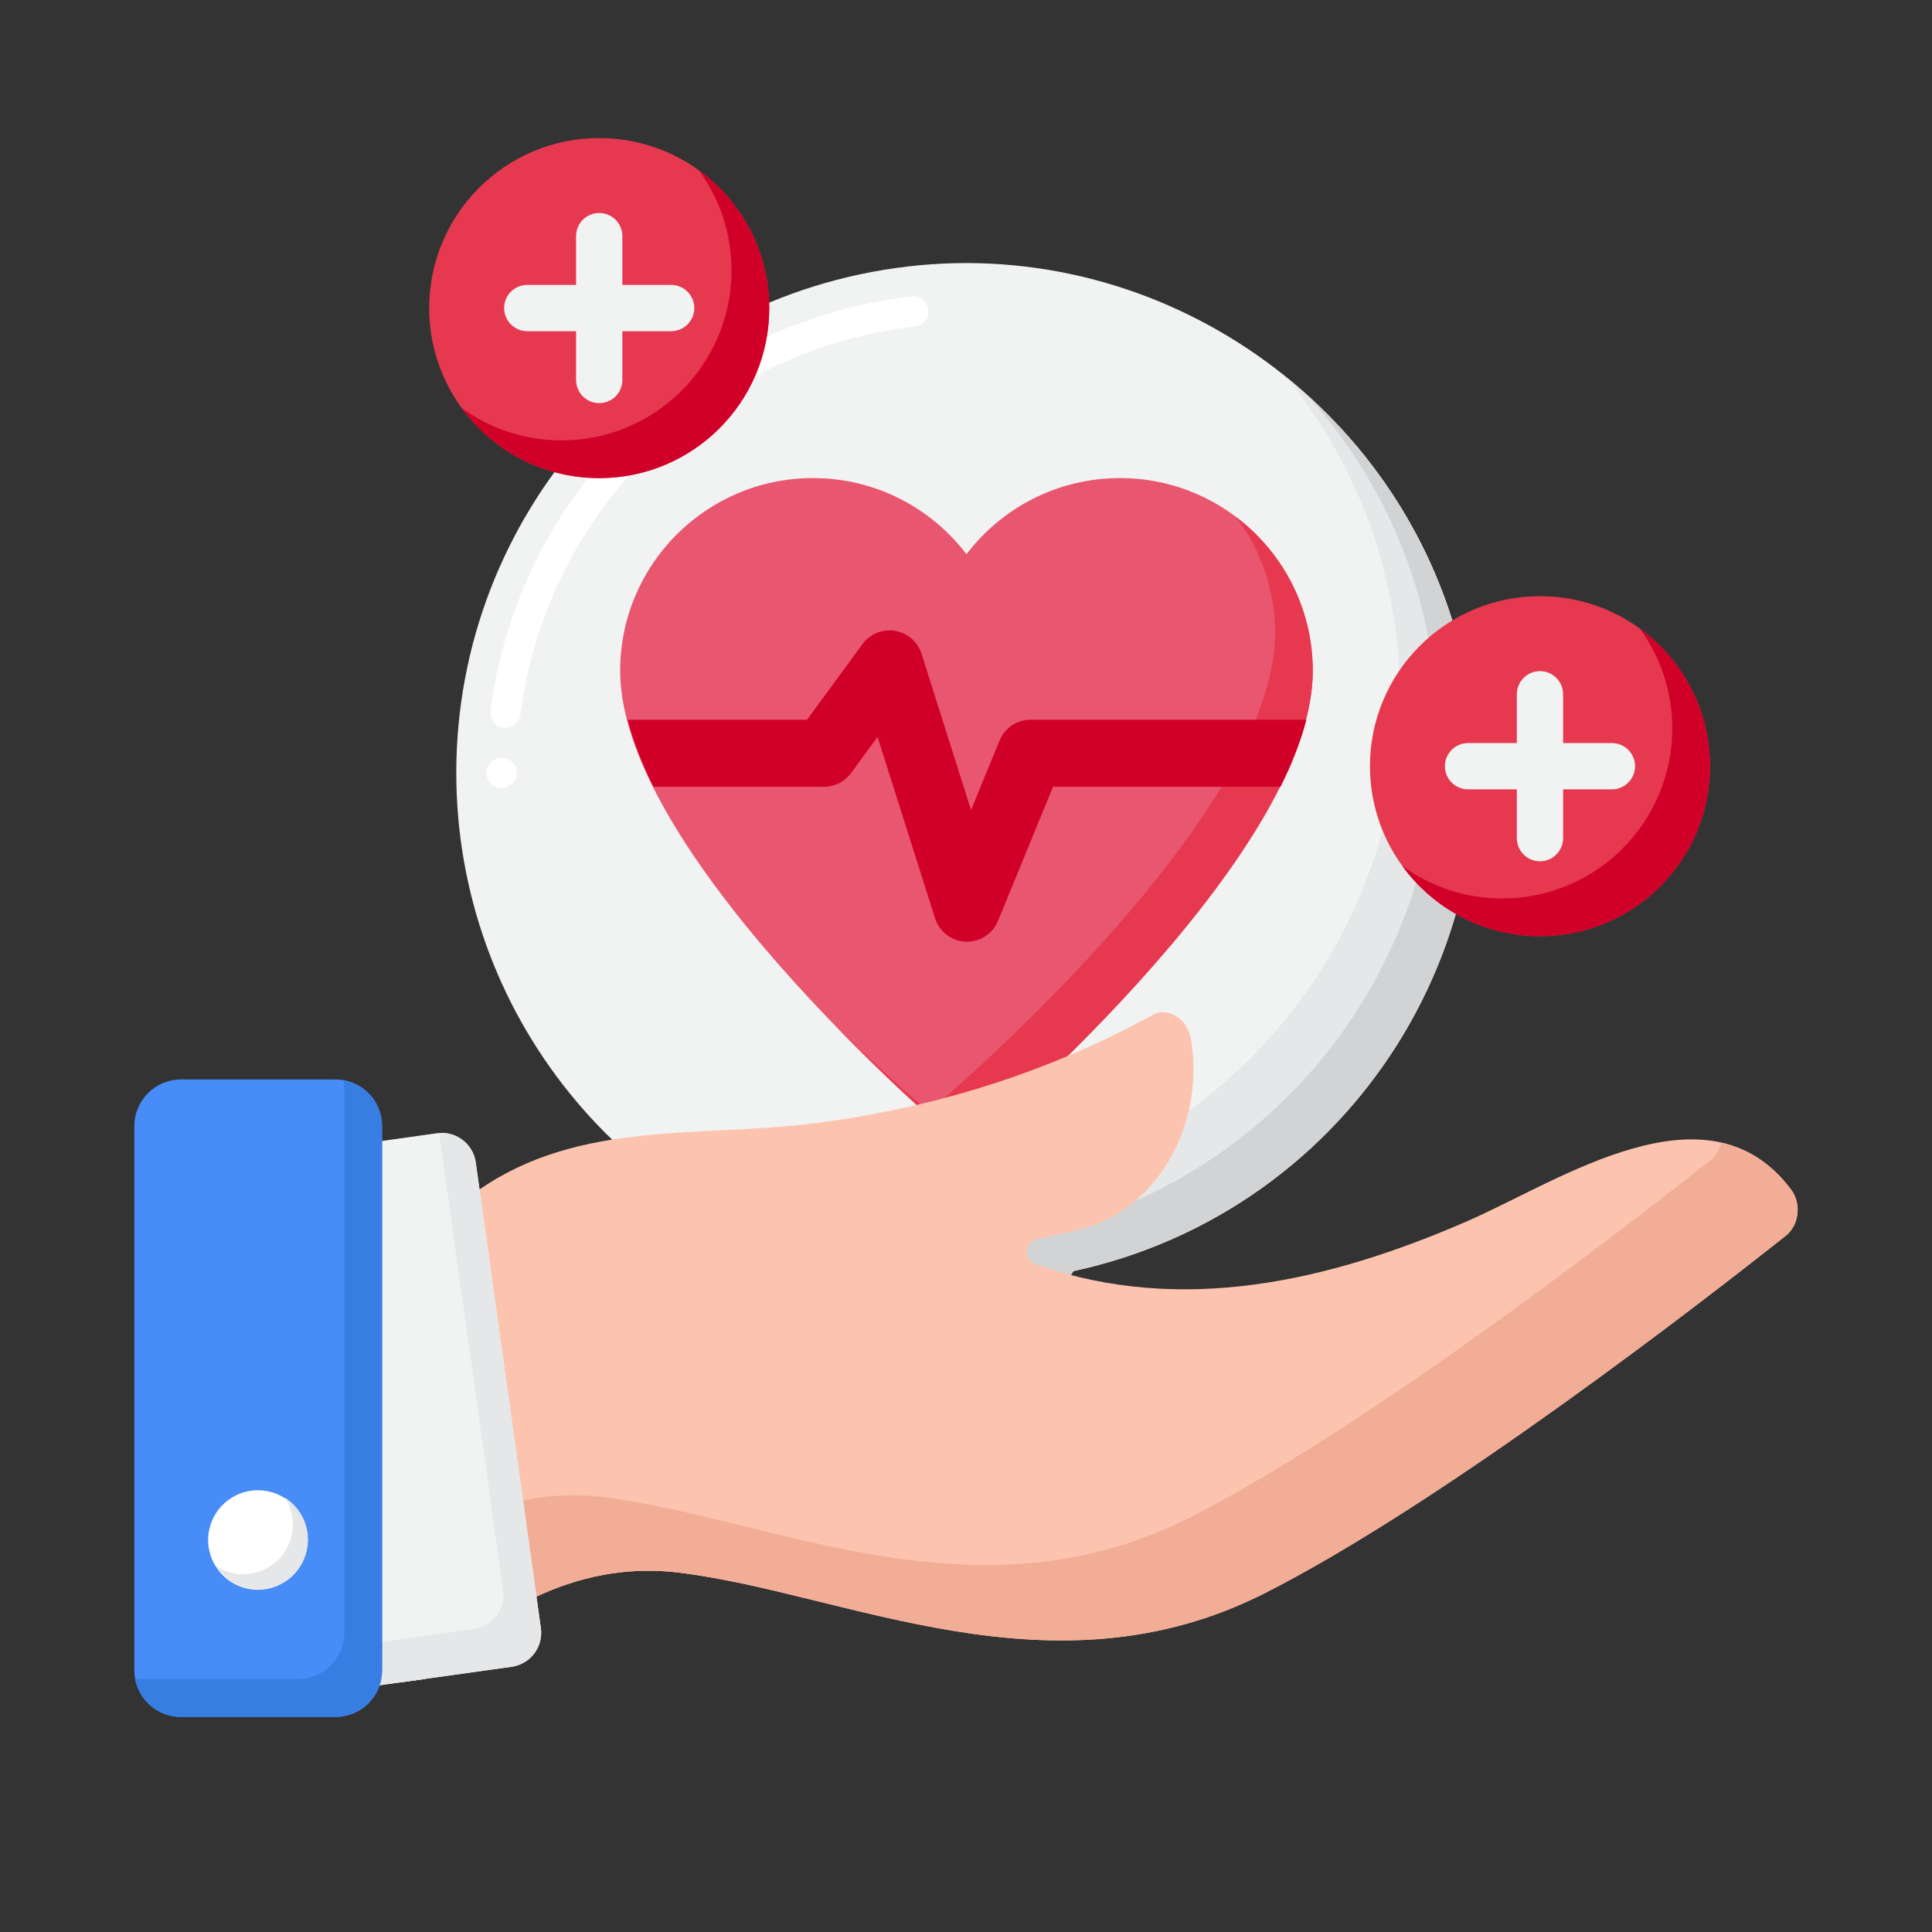
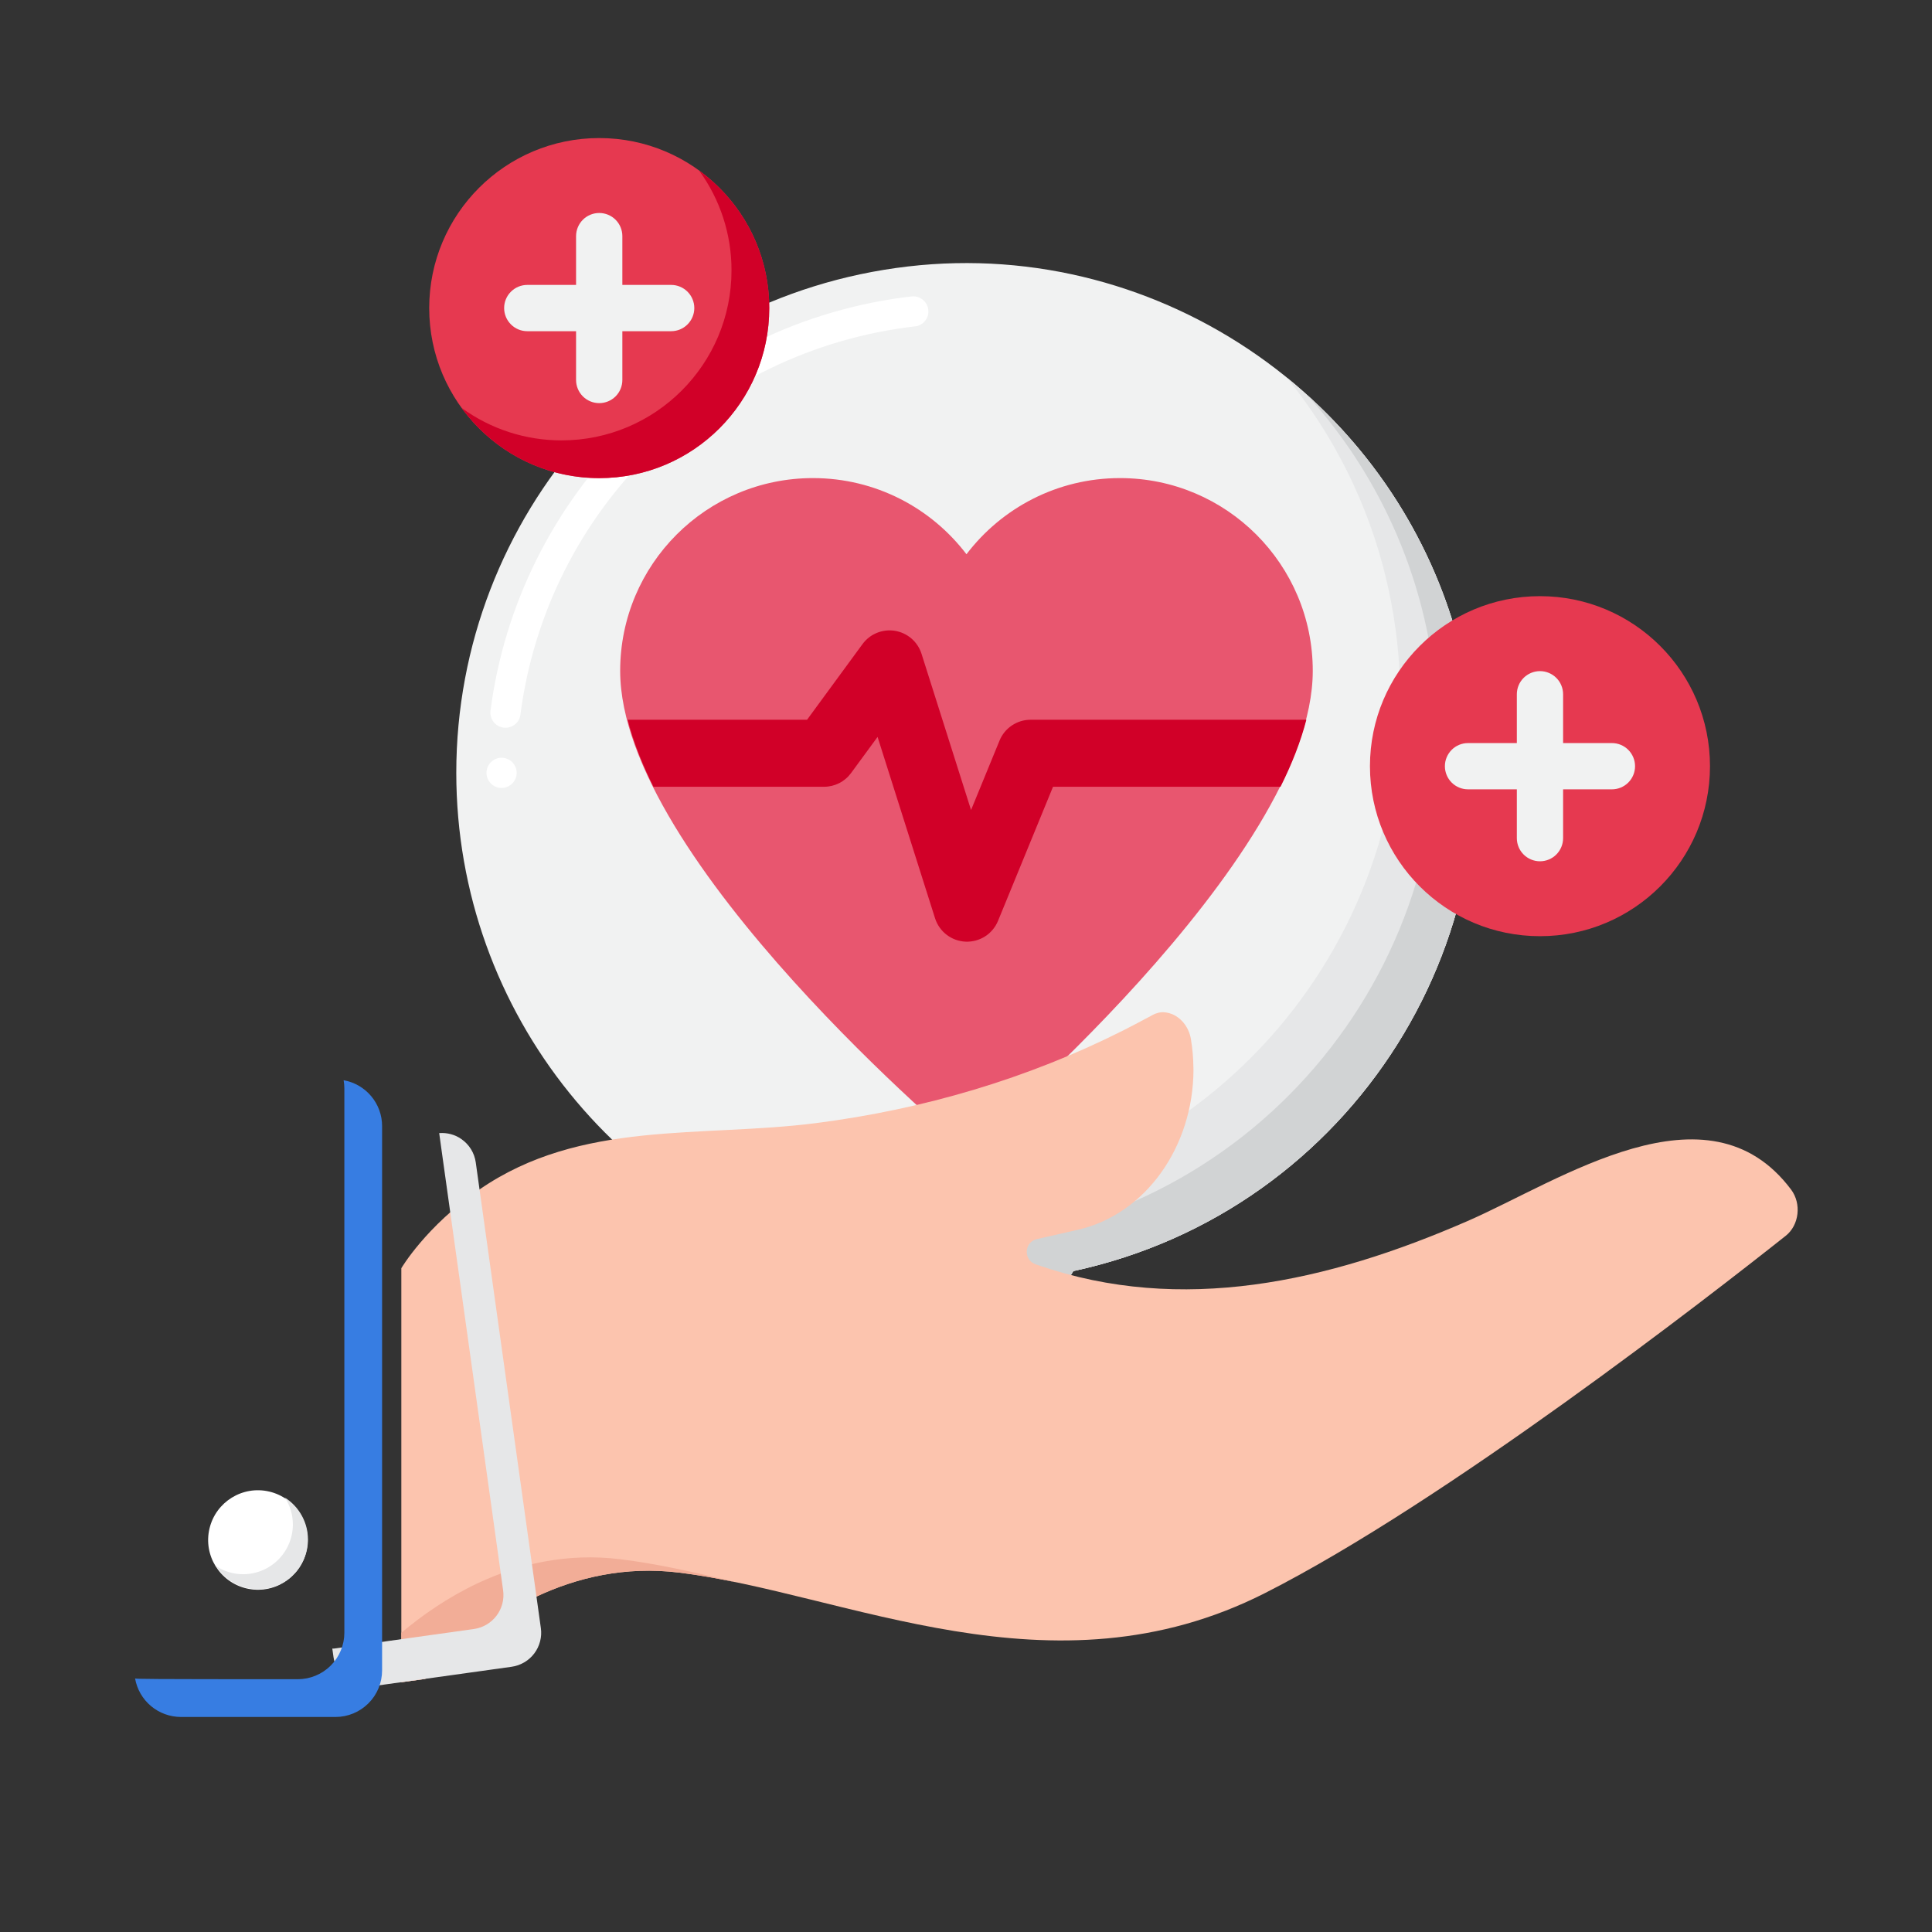
<svg xmlns="http://www.w3.org/2000/svg" width="70" height="70" viewBox="0 0 70 70" fill="none">
  <rect x="0" y="0" width="70" height="70" fill="#333333" stroke="none" />
  <path d="M16.532 28.002C16.534 36.699 22.603 44.217 31.105 46.053L34.425 51.415C34.688 51.841 35.307 51.841 35.57 51.415L38.89 46.053C48.997 43.873 55.373 33.806 52.955 23.695C50.795 14.668 42.121 8.581 32.901 9.654C23.47 10.751 16.532 18.703 16.532 28.002Z" fill="#F1F2F2" />
  <path d="M18.173 28.549C17.872 28.549 17.626 28.302 17.626 28.002C17.626 27.701 17.872 27.455 18.173 27.455C18.473 27.455 18.72 27.701 18.72 28.002C18.72 28.302 18.473 28.549 18.173 28.549ZM18.315 26.367C18.29 26.367 18.268 26.367 18.244 26.364C18.1 26.344 17.97 26.269 17.881 26.155C17.793 26.04 17.753 25.895 17.771 25.751C18.022 23.829 18.588 21.978 19.455 20.244C20.303 18.549 21.424 17.003 22.772 15.67C24.125 14.328 25.69 13.217 27.404 12.383C29.172 11.521 31.074 10.966 33.029 10.74C33.327 10.707 33.6 10.923 33.633 11.221C33.652 11.366 33.611 11.508 33.521 11.623C33.428 11.738 33.299 11.809 33.154 11.825C25.703 12.692 19.824 18.475 18.856 25.888V25.891C18.821 26.164 18.588 26.367 18.315 26.367Z" fill="white" />
  <path d="M52.955 23.695C51.983 19.635 49.691 16.172 46.627 13.685C48.311 15.763 49.566 18.226 50.22 20.961C52.639 31.071 46.263 41.139 36.155 43.318L32.836 48.681C32.819 48.709 32.797 48.729 32.777 48.753L34.425 51.415C34.688 51.841 35.307 51.841 35.57 51.415L38.89 46.053C48.997 43.874 55.373 33.806 52.955 23.695Z" fill="#E6E7E8" />
  <path d="M52.955 23.696C52.063 19.97 50.06 16.748 47.369 14.32C49.37 16.542 50.854 19.265 51.587 22.329C54.006 32.439 47.63 42.507 37.522 44.686L34.203 50.049C34.155 50.127 34.091 50.194 34.016 50.246C33.941 50.298 33.855 50.334 33.766 50.351L34.425 51.416C34.688 51.841 35.307 51.841 35.57 51.416L38.89 46.053C48.997 43.874 55.373 33.806 52.955 23.696Z" fill="#D1D3D4" />
  <path d="M40.579 17.322C38.309 17.322 36.293 18.405 35.017 20.081C33.741 18.405 31.724 17.322 29.455 17.322C25.597 17.322 22.47 20.449 22.47 24.307C22.47 31.162 35.017 41.639 35.017 41.639C35.017 41.639 47.564 31.162 47.564 24.307C47.564 20.45 44.437 17.322 40.579 17.322Z" fill="#E8566F" />
-   <path d="M44.787 18.732C45.703 19.943 46.199 21.421 46.196 22.94C46.196 29.795 33.65 40.272 33.65 40.272C33.65 40.272 32.231 39.087 30.349 37.255C32.868 39.844 35.017 41.639 35.017 41.639C35.017 41.639 47.564 31.162 47.564 24.307C47.564 22.029 46.473 20.008 44.787 18.732Z" fill="#E63950" />
  <path d="M47.332 26.078H37.339C37.098 26.078 36.863 26.15 36.663 26.284C36.463 26.418 36.307 26.608 36.216 26.831L35.183 29.349L33.388 23.687C33.32 23.474 33.195 23.283 33.025 23.136C32.855 22.989 32.649 22.893 32.428 22.856C32.206 22.82 31.979 22.845 31.771 22.93C31.564 23.014 31.384 23.155 31.251 23.336L29.241 26.078H22.741C22.945 26.865 23.264 27.68 23.677 28.506H29.856C30.047 28.506 30.235 28.461 30.405 28.375C30.575 28.289 30.722 28.164 30.835 28.01L31.796 26.7L33.879 33.272C33.955 33.509 34.101 33.718 34.299 33.869C34.498 34.021 34.737 34.108 34.987 34.118C35.236 34.128 35.482 34.061 35.692 33.927C35.902 33.792 36.065 33.596 36.16 33.365L38.153 28.506H46.396C46.809 27.68 47.128 26.866 47.332 26.078Z" fill="#D10028" />
  <path d="M64.701 44.775C61.928 46.973 52.38 54.4 45.836 57.719C38.106 61.643 30.655 57.719 24.601 56.978C22.643 56.737 20.899 57.161 19.436 57.847C17.62 58.701 16.234 59.953 15.408 60.828L15.365 60.836L14.541 60.951V45.95C14.541 45.95 15.43 44.433 17.374 43.096C21.047 40.566 25.381 41.228 29.567 40.692C33.45 40.194 37.226 39.087 40.723 37.321C40.975 37.192 41.224 37.063 41.472 36.929C41.574 36.878 41.675 36.823 41.773 36.768C41.828 36.741 41.883 36.716 41.94 36.703C41.943 36.703 41.945 36.7 41.948 36.7C42.019 36.681 42.096 36.67 42.17 36.675C42.697 36.711 43.075 37.167 43.151 37.66C43.206 37.999 43.236 38.332 43.239 38.666C43.239 38.699 43.239 38.731 43.242 38.764C43.233 41.529 41.524 43.99 39.058 44.556L37.568 44.895C37.106 45.001 37.07 45.65 37.521 45.808L37.62 45.841C42.815 47.635 48.098 46.451 53.165 44.244C56.514 42.787 61.873 39.071 64.895 43.101C65.278 43.612 65.188 44.389 64.701 44.775Z" fill="#FCC4AE" />
  <path d="M22.474 56.494C20.516 56.253 18.772 56.677 17.309 57.363C16.222 57.874 15.293 58.528 14.541 59.158V60.951L15.365 60.836L15.408 60.828C16.234 59.953 17.62 58.7 19.436 57.847C20.899 57.161 22.643 56.737 24.601 56.978C25.266 57.059 25.948 57.18 26.645 57.324C25.195 56.971 23.801 56.656 22.474 56.494Z" fill="#F2AD97" />
-   <path d="M64.895 43.101C64.166 42.128 63.3 41.609 62.359 41.398C62.3 41.648 62.17 41.879 61.967 42.04C59.194 44.238 49.645 51.665 43.102 54.984C35.372 58.908 27.921 54.984 21.867 54.243C19.909 54.002 18.165 54.426 16.702 55.113C15.89 55.494 15.17 55.956 14.541 56.427V60.951L15.365 60.836L15.408 60.828C16.234 59.953 17.62 58.7 19.436 57.847C20.899 57.161 22.643 56.737 24.601 56.977C30.655 57.719 38.106 61.642 45.836 57.719C52.38 54.399 61.928 46.972 64.701 44.774C65.188 44.389 65.278 43.612 64.895 43.101Z" fill="#F2AD97" />
-   <path d="M18.537 60.391L15.409 60.829L15.365 60.835L14.542 60.951L13.486 61.098C13.325 61.12 13.16 61.111 13.002 61.07C12.844 61.029 12.695 60.957 12.565 60.858C12.434 60.76 12.325 60.637 12.242 60.496C12.159 60.355 12.105 60.199 12.083 60.037L9.724 43.17C9.701 43.008 9.711 42.843 9.752 42.685C9.793 42.527 9.864 42.379 9.963 42.248C10.061 42.118 10.184 42.008 10.325 41.926C10.466 41.843 10.621 41.789 10.783 41.766L15.834 41.059C16.144 41.015 16.459 41.091 16.716 41.272C16.857 41.369 16.976 41.495 17.066 41.641C17.156 41.787 17.214 41.95 17.238 42.12L17.374 43.096L19.125 55.613L19.437 57.847L19.596 58.989C19.642 59.315 19.556 59.646 19.357 59.909C19.159 60.172 18.864 60.345 18.537 60.391Z" fill="#F1F2F2" />
  <path d="M19.596 58.987L19.437 57.846L19.125 55.612L17.374 43.094L17.238 42.118C17.214 41.948 17.156 41.785 17.066 41.639C16.976 41.493 16.857 41.368 16.716 41.27C16.489 41.11 16.206 41.033 15.913 41.054L16.006 41.727L17.758 54.245L18.07 56.479L18.229 57.62C18.275 57.946 18.189 58.277 17.99 58.54C17.791 58.803 17.496 58.977 17.17 59.022L14.042 59.46L13.998 59.467L13.175 59.582L12.119 59.729C12.092 59.733 12.067 59.73 12.04 59.732L12.083 60.036C12.105 60.198 12.159 60.354 12.242 60.495C12.325 60.635 12.434 60.759 12.565 60.857C12.695 60.956 12.844 61.027 13.002 61.069C13.16 61.109 13.325 61.119 13.486 61.096L14.542 60.949L15.365 60.834L15.409 60.827L18.537 60.39C18.699 60.367 18.854 60.313 18.995 60.23C19.136 60.148 19.259 60.038 19.357 59.908C19.456 59.778 19.527 59.629 19.568 59.471C19.61 59.313 19.619 59.149 19.596 58.987Z" fill="#E6E7E8" />
-   <path d="M6.555 62.208H12.156C12.604 62.208 13.033 62.031 13.35 61.714C13.667 61.397 13.844 60.968 13.844 60.52V40.8C13.844 40.352 13.667 39.922 13.35 39.606C13.033 39.289 12.604 39.111 12.156 39.111H6.555C6.108 39.111 5.678 39.289 5.362 39.606C5.045 39.922 4.867 40.352 4.867 40.8V60.52C4.867 60.968 5.045 61.397 5.362 61.714C5.678 62.031 6.108 62.208 6.555 62.208Z" fill="#478CF7" />
-   <path d="M12.45 39.139C12.467 39.234 12.477 39.332 12.477 39.433V59.153C12.477 59.601 12.3 60.03 11.983 60.347C11.666 60.663 11.237 60.841 10.789 60.841H5.188C5.088 60.841 4.99 60.831 4.894 60.814C4.963 61.205 5.167 61.559 5.471 61.814C5.775 62.069 6.159 62.208 6.555 62.209H12.156C12.604 62.209 13.033 62.031 13.35 61.714C13.667 61.398 13.844 60.968 13.844 60.52V40.8C13.844 40.403 13.704 40.019 13.449 39.716C13.194 39.412 12.841 39.208 12.45 39.139Z" fill="#377DE2" />
+   <path d="M12.45 39.139C12.467 39.234 12.477 39.332 12.477 39.433V59.153C12.477 59.601 12.3 60.03 11.983 60.347C11.666 60.663 11.237 60.841 10.789 60.841C5.088 60.841 4.99 60.831 4.894 60.814C4.963 61.205 5.167 61.559 5.471 61.814C5.775 62.069 6.159 62.208 6.555 62.209H12.156C12.604 62.209 13.033 62.031 13.35 61.714C13.667 61.398 13.844 60.968 13.844 60.52V40.8C13.844 40.403 13.704 40.019 13.449 39.716C13.194 39.412 12.841 39.208 12.45 39.139Z" fill="#377DE2" />
  <path d="M11.098 56.212C11.327 55.243 10.727 54.272 9.759 54.043C8.79 53.814 7.819 54.414 7.59 55.383C7.361 56.351 7.96 57.322 8.929 57.551C9.898 57.78 10.869 57.181 11.098 56.212Z" fill="white" />
  <path d="M10.326 54.264C10.512 54.553 10.611 54.89 10.611 55.234C10.611 55.712 10.421 56.171 10.083 56.509C9.745 56.847 9.287 57.037 8.809 57.037C8.465 57.037 8.128 56.938 7.838 56.751C8.001 57.006 8.225 57.216 8.49 57.362C8.756 57.507 9.053 57.584 9.356 57.584C9.834 57.584 10.292 57.394 10.63 57.056C10.968 56.718 11.158 56.259 11.158 55.781C11.158 55.478 11.082 55.181 10.936 54.916C10.791 54.651 10.581 54.426 10.326 54.264Z" fill="#E6E7E8" />
  <path d="M55.796 33.92C59.198 33.92 61.956 31.162 61.956 27.76C61.956 24.358 59.198 21.6 55.796 21.6C52.394 21.6 49.636 24.358 49.636 27.76C49.636 31.162 52.394 33.92 55.796 33.92Z" fill="#E63950" />
-   <path d="M59.414 22.775C60.179 23.826 60.591 25.093 60.589 26.393C60.589 29.795 57.831 32.553 54.429 32.553C53.129 32.555 51.862 32.143 50.811 31.378C51.931 32.918 53.746 33.92 55.796 33.92C59.198 33.92 61.956 31.162 61.956 27.76C61.956 25.71 60.954 23.895 59.414 22.775Z" fill="#D10028" />
  <path d="M58.403 26.923H56.634V25.155C56.634 24.932 56.546 24.719 56.389 24.562C56.232 24.405 56.018 24.316 55.796 24.316C55.574 24.316 55.361 24.405 55.203 24.562C55.046 24.719 54.958 24.932 54.958 25.155V26.923H53.19C52.967 26.923 52.754 27.011 52.597 27.168C52.44 27.326 52.351 27.539 52.351 27.761C52.351 27.983 52.44 28.197 52.597 28.354C52.754 28.511 52.967 28.599 53.19 28.599H54.958V30.368C54.958 30.59 55.046 30.803 55.203 30.96C55.361 31.118 55.574 31.206 55.796 31.206C56.018 31.206 56.232 31.118 56.389 30.96C56.546 30.803 56.634 30.59 56.634 30.368V28.599H58.403C58.625 28.599 58.838 28.511 58.995 28.354C59.153 28.197 59.241 27.983 59.241 27.761C59.241 27.539 59.153 27.326 58.995 27.168C58.838 27.011 58.625 26.923 58.403 26.923Z" fill="#F1F2F2" />
  <path d="M21.711 17.323C25.113 17.323 27.871 14.565 27.871 11.162C27.871 7.76 25.113 5.002 21.711 5.002C18.309 5.002 15.551 7.76 15.551 11.162C15.551 14.565 18.309 17.323 21.711 17.323Z" fill="#E63950" />
  <path d="M25.329 6.178C26.094 7.228 26.506 8.495 26.504 9.795C26.504 13.197 23.746 15.956 20.344 15.956C19.044 15.957 17.777 15.546 16.727 14.78C17.846 16.32 19.661 17.323 21.711 17.323C25.113 17.323 27.872 14.565 27.872 11.162C27.871 9.113 26.869 7.297 25.329 6.178Z" fill="#D10028" />
  <path d="M24.317 10.323H22.549V8.555C22.549 8.333 22.461 8.12 22.304 7.962C22.146 7.805 21.933 7.717 21.711 7.717C21.488 7.717 21.275 7.805 21.118 7.962C20.961 8.12 20.872 8.333 20.872 8.555V10.323H19.105C18.882 10.323 18.669 10.412 18.512 10.569C18.354 10.726 18.266 10.939 18.266 11.162C18.266 11.384 18.354 11.597 18.512 11.754C18.669 11.912 18.882 12 19.105 12H20.872V13.768C20.872 13.99 20.961 14.204 21.118 14.361C21.275 14.518 21.488 14.606 21.711 14.606C21.933 14.606 22.146 14.518 22.304 14.361C22.461 14.204 22.549 13.99 22.549 13.768V12H24.317C24.54 12 24.753 11.912 24.91 11.754C25.067 11.597 25.156 11.384 25.156 11.162C25.156 10.939 25.067 10.726 24.91 10.569C24.753 10.412 24.54 10.323 24.317 10.323Z" fill="#F1F2F2" />
</svg>